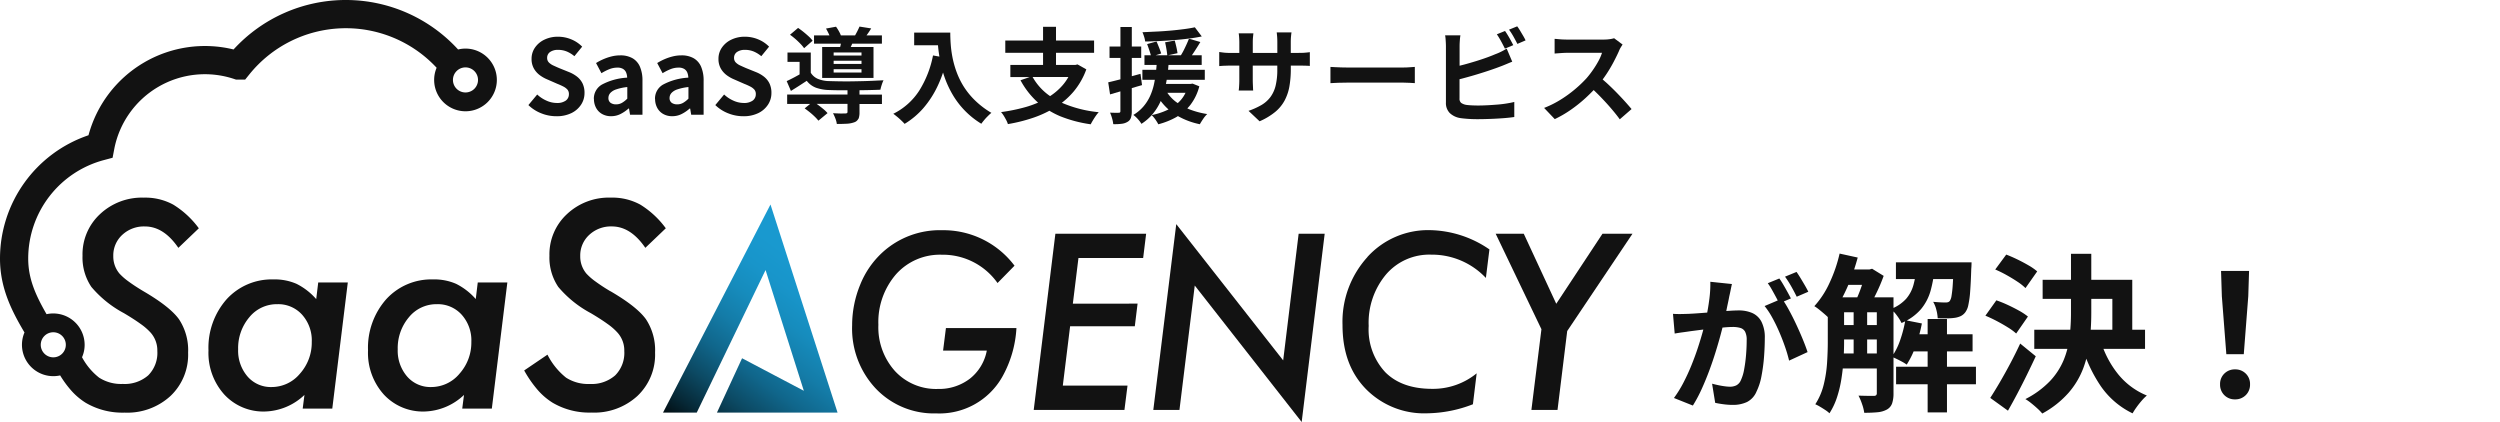
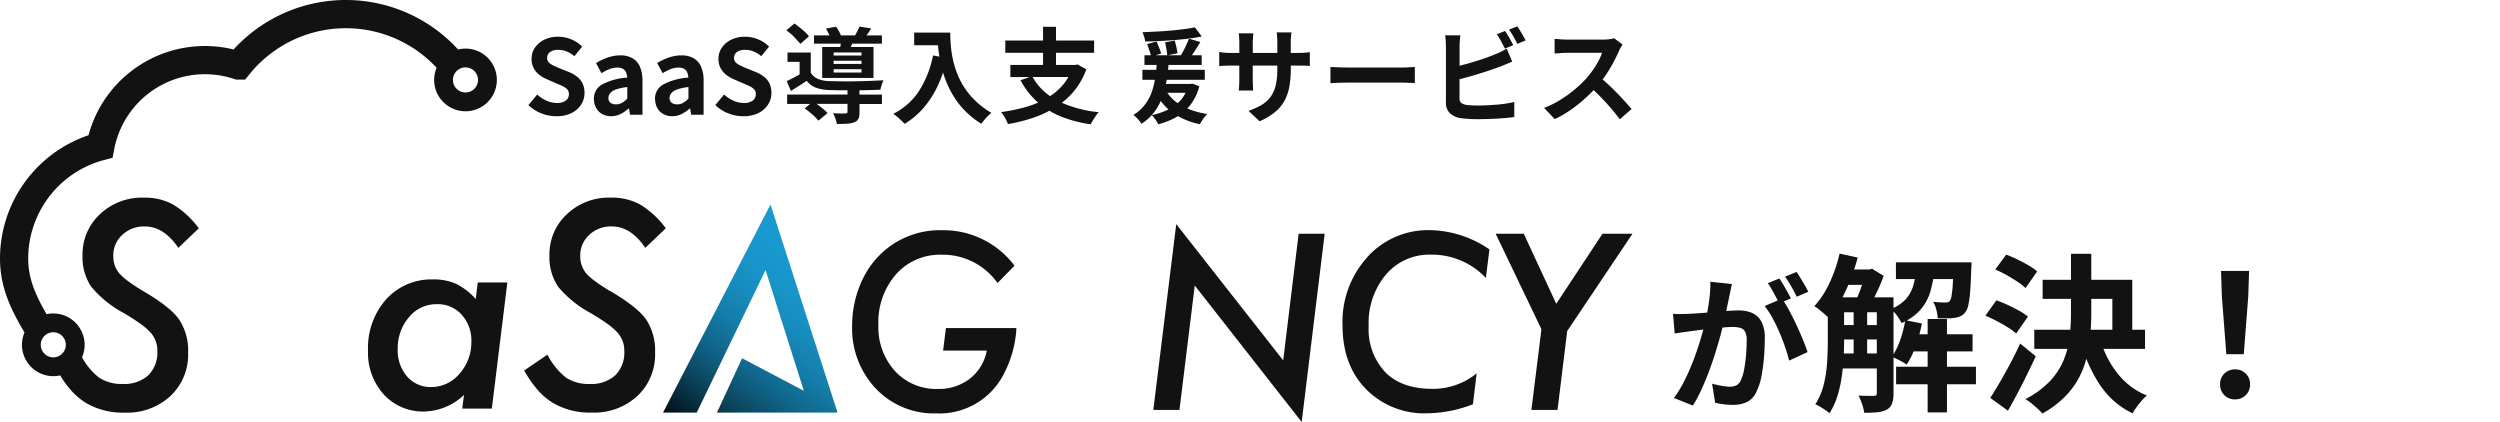
<svg xmlns="http://www.w3.org/2000/svg" width="412.822" height="69.686" viewBox="0 0 412.822 69.686">
  <defs>
    <linearGradient id="linear-gradient" x1="1.092" y1="0.039" x2="0.259" y2="1.39" gradientUnits="objectBoundingBox">
      <stop offset="0.23" stop-color="#1999cf" />
      <stop offset="0.32" stop-color="#1895ca" />
      <stop offset="0.41" stop-color="#168cbd" />
      <stop offset="0.51" stop-color="#147ca8" />
      <stop offset="0.61" stop-color="#10668b" />
      <stop offset="0.71" stop-color="#0c4a64" />
      <stop offset="0.81" stop-color="#062836" />
      <stop offset="0.91" />
    </linearGradient>
  </defs>
  <g id="kaiketu_logo" transform="translate(-379.178 -1388.314)">
    <path id="パス_24494" data-name="パス 24494" d="M-43.084-18.785q-.1.454-.21,1t-.215.992q-.1.537-.243,1.2t-.269,1.318q-.131.659-.271,1.285-.245,1.027-.609,2.4t-.846,2.934q-.481,1.566-1.073,3.157t-1.272,3.087A23.254,23.254,0,0,1-49.53,1.283L-52.656.034A18.844,18.844,0,0,0-51.082-2.51q.727-1.4,1.327-2.883t1.073-2.93q.473-1.447.812-2.689t.531-2.144q.336-1.623.529-3.141a19.064,19.064,0,0,0,.161-2.86Zm8.269,2.414a19.167,19.167,0,0,1,1.177,1.925q.62,1.14,1.212,2.412T-31.35-9.58q.484,1.182.758,2.035l-3.05,1.408a22.3,22.3,0,0,0-.652-2.23q-.42-1.222-.962-2.482t-1.165-2.389a12.7,12.7,0,0,0-1.265-1.912Zm-18,2.509q.648.043,1.276.033t1.295-.033q.579-.024,1.422-.084t1.8-.135q.955-.075,1.913-.159t1.777-.135q.819-.051,1.344-.051a5.6,5.6,0,0,1,2.248.42,3.177,3.177,0,0,1,1.527,1.429,5.678,5.678,0,0,1,.56,2.745q0,1.4-.125,3.06A27.759,27.759,0,0,1-38.2-3.594a9.811,9.811,0,0,1-.816,2.552A3.391,3.391,0,0,1-40.6.7a5.427,5.427,0,0,1-2.354.474,11.667,11.667,0,0,1-1.48-.1q-.789-.1-1.411-.24l-.513-3.162q.477.13,1.036.248t1.076.184a6.78,6.78,0,0,0,.821.067,2.39,2.39,0,0,0,1.061-.221,1.665,1.665,0,0,0,.74-.807,7.063,7.063,0,0,0,.552-1.789,22.7,22.7,0,0,0,.32-2.395q.107-1.285.107-2.457a2.933,2.933,0,0,0-.266-1.426,1.312,1.312,0,0,0-.788-.614,4.5,4.5,0,0,0-1.276-.156q-.541,0-1.482.084t-2.007.195q-1.066.111-1.98.228l-1.421.184q-.518.08-1.316.187t-1.351.211ZM-35.253-19.7a11.792,11.792,0,0,1,.663,1.031q.351.6.685,1.207t.561,1.056l-1.932.823q-.235-.5-.555-1.092t-.657-1.193a9.771,9.771,0,0,0-.673-1.051Zm2.841-1.083q.317.451.685,1.058t.712,1.2q.344.591.547,1.014l-1.913.823q-.371-.76-.9-1.7A16.134,16.134,0,0,0-34.314-20Zm6.388,4.194h7.773v2.472h-7.773Zm0,4.578h7.773v2.385h-7.773Zm0,4.691h7.773v2.478h-7.773Zm12.147-3.168H-3.343v2.827H-13.876Zm-10.76-10.7h4.429v2.537h-4.429ZM-16-22.364H-5.584v2.756H-16Zm.027,17.24H-2.786v2.893H-15.973Zm5.21-7.885H-7.57V2.41h-3.192ZM-22.983-15.3h2.232v8.913h-2.232Zm16.5-7.066H-3.51l-.011.4q-.011.4-.039.672-.068,2.233-.178,3.689a15.553,15.553,0,0,1-.306,2.285,3.017,3.017,0,0,1-.5,1.2,2.126,2.126,0,0,1-.747.626,3.479,3.479,0,0,1-.968.287,9.533,9.533,0,0,1-1.224.088q-.767.016-1.619-.019a6.91,6.91,0,0,0-.226-1.4,4.912,4.912,0,0,0-.522-1.309q.658.062,1.191.087t.813.025a1.482,1.482,0,0,0,.437-.047.6.6,0,0,0,.322-.236,2.135,2.135,0,0,0,.272-.827,18.1,18.1,0,0,0,.2-1.853q.085-1.235.138-3.259Zm-7.962,9.553,2.73.539A24.441,24.441,0,0,1-12.74-8.539a14.586,14.586,0,0,1-1.479,3.061,6.574,6.574,0,0,0-.73-.457q-.449-.248-.919-.474t-.807-.369A10.76,10.76,0,0,0-15.3-9.519,20.48,20.48,0,0,0-14.446-12.811Zm-10.853-11,2.987.654A34.319,34.319,0,0,1-23.551-19.4a28.876,28.876,0,0,1-1.618,3.445,17.69,17.69,0,0,1-1.9,2.8q-.253-.259-.691-.641t-.9-.753a7.09,7.09,0,0,0-.812-.58,14.914,14.914,0,0,0,2.518-3.862A23.775,23.775,0,0,0-25.3-23.814Zm-1.952,7.224h2.69v7.432q0,1.335-.095,2.88T-25-3.148A19.274,19.274,0,0,1-25.723-.1a11.392,11.392,0,0,1-1.253,2.659,4.141,4.141,0,0,0-.665-.525q-.435-.289-.889-.558a6.335,6.335,0,0,0-.784-.407A10.551,10.551,0,0,0-27.925-2.17a20.57,20.57,0,0,0,.555-3.607q.118-1.834.118-3.4Zm8.094,0H-16.4V-.722A5.079,5.079,0,0,1-16.628.919a1.875,1.875,0,0,1-.87,1.025,3.971,3.971,0,0,1-1.534.443q-.9.09-2.2.09a7.185,7.185,0,0,0-.359-1.434,9.458,9.458,0,0,0-.589-1.4q.835.028,1.567.039t1,0a.52.52,0,0,0,.35-.107.493.493,0,0,0,.107-.365Zm6.533-4.852h3.009a20.388,20.388,0,0,1-.66,3.756,8.243,8.243,0,0,1-1.6,3.063,8.6,8.6,0,0,1-3.2,2.273,7.158,7.158,0,0,0-.761-1.233,5.333,5.333,0,0,0-1.007-1.074,6.552,6.552,0,0,0,2.538-1.7A5.918,5.918,0,0,0-13.1-18.653,15.1,15.1,0,0,0-12.625-21.441ZM-21-21.188h.633l.43-.122,1.914,1.179a27.974,27.974,0,0,1-1.2,2.836,27.249,27.249,0,0,1-1.386,2.56,10.191,10.191,0,0,0-1-.672q-.6-.363-1.049-.588.326-.66.645-1.491t.584-1.685q.266-.854.424-1.494Zm29.226,1.7h14.8V-9.9H19.739v-6.435H8.227Zm-1.38,8.253h18.29v3.155H6.846Zm6.061-12.54h3.352v9.789A41.713,41.713,0,0,1,16.005-9.4a18.987,18.987,0,0,1-1.049,4.465A13.406,13.406,0,0,1,12.529-.849,15.818,15.818,0,0,1,8.164,2.6a7.709,7.709,0,0,0-.787-.819Q6.886,1.33,6.351.9A8.465,8.465,0,0,0,5.377.214,14.978,14.978,0,0,0,9.454-2.776,11.532,11.532,0,0,0,11.71-6.254a14.463,14.463,0,0,0,.971-3.806,34.688,34.688,0,0,0,.225-3.953Zm4.882,14.3a16.159,16.159,0,0,0,2.827,5.483A11.824,11.824,0,0,0,25.436-.375a7.579,7.579,0,0,0-.84.84q-.451.516-.854,1.079a11.145,11.145,0,0,0-.663,1.024,13.457,13.457,0,0,1-5.247-4.485,23.47,23.47,0,0,1-3.157-6.8ZM.4-21.186l1.814-2.46q.88.332,1.843.8t1.844.981a9.074,9.074,0,0,1,1.428.994L5.394-18.116a8.845,8.845,0,0,0-1.35-1.069q-.84-.558-1.8-1.092A19.955,19.955,0,0,0,.4-21.186Zm-1.628,7.632L.584-16.093a19.062,19.062,0,0,1,1.86.751q.98.452,1.878.952a9.825,9.825,0,0,1,1.474.975l-1.939,2.8a9.332,9.332,0,0,0-1.381-1.014Q1.61-12.17.644-12.677T-1.224-13.555ZM-.424.019q.7-1.076,1.559-2.543T2.877-5.655q.884-1.664,1.643-3.3l2.572,2.1Q6.4-5.37,5.636-3.81T4.083-.756Q3.3.738,2.5,2.13ZM38.56-7.2l-.742-9.575-.131-4.168h4.626l-.131,4.168L41.44-7.2ZM40,.262a2.407,2.407,0,0,1-1.775-.7,2.419,2.419,0,0,1-.7-1.788A2.368,2.368,0,0,1,38.236-4,2.434,2.434,0,0,1,40-4.692,2.434,2.434,0,0,1,41.764-4a2.368,2.368,0,0,1,.71,1.779,2.4,2.4,0,0,1-.71,1.788A2.417,2.417,0,0,1,40,.262Z" transform="translate(708.25 1454)" fill="#121212" />
    <g id="kaiketu_logo-2" data-name="kaiketu_logo" transform="translate(379.178 1388.314)">
      <g id="グループ_30301" data-name="グループ 30301">
        <path id="パス_24179" data-name="パス 24179" d="M174.745,22.259a2.432,2.432,0,0,1-1.506.393,4.148,4.148,0,0,1-1.682-.383,5.411,5.411,0,0,1-1.532-1.015L168.57,23a6.348,6.348,0,0,0,2.138,1.366,6.658,6.658,0,0,0,2.479.476,5.477,5.477,0,0,0,2.505-.528,3.973,3.973,0,0,0,1.589-1.4,3.447,3.447,0,0,0,.554-1.9,3.555,3.555,0,0,0-.316-1.574,3.248,3.248,0,0,0-.89-1.113,5.347,5.347,0,0,0-1.341-.771l-1.656-.668c-.352-.15-.678-.3-.973-.435a2.494,2.494,0,0,1-.719-.5,1.034,1.034,0,0,1-.274-.735,1.141,1.141,0,0,1,.487-.983,2.206,2.206,0,0,1,1.31-.352,3.7,3.7,0,0,1,1.454.274,4.911,4.911,0,0,1,1.247.771l1.284-1.574a5.357,5.357,0,0,0-1.812-1.211,5.667,5.667,0,0,0-2.169-.43,5.038,5.038,0,0,0-2.257.487,3.916,3.916,0,0,0-1.553,1.31,3.206,3.206,0,0,0-.564,1.863,3.154,3.154,0,0,0,.383,1.589,3.577,3.577,0,0,0,.973,1.1,5.675,5.675,0,0,0,1.222.694l1.677.735a10.217,10.217,0,0,1,.989.445,2.353,2.353,0,0,1,.673.5,1.1,1.1,0,0,1,.248.761A1.27,1.27,0,0,1,174.745,22.259Z" transform="translate(-81.316 -5.649)" fill="#121212" />
        <path id="パス_24180" data-name="パス 24180" d="M189.47,24.855a3.055,3.055,0,0,0,.352,1.47,2.52,2.52,0,0,0,.989,1.015,2.949,2.949,0,0,0,1.48.368,3.424,3.424,0,0,0,1.553-.357,5.988,5.988,0,0,0,1.33-.906h.088l.171,1.025h2.05v-5.59a5.8,5.8,0,0,0-.409-2.324,2.963,2.963,0,0,0-1.232-1.418,3.971,3.971,0,0,0-2.034-.476,5.893,5.893,0,0,0-1.454.181,8.626,8.626,0,0,0-1.335.455,8.759,8.759,0,0,0-1.2.631l.89,1.677a8.509,8.509,0,0,1,1.315-.668,3.553,3.553,0,0,1,1.315-.254,1.734,1.734,0,0,1,.947.223,1.259,1.259,0,0,1,.5.59,2.469,2.469,0,0,1,.171.844,10,10,0,0,0-4.187,1.154,2.667,2.667,0,0,0-1.315,2.365Zm2.686-.963a2.28,2.28,0,0,1,.973-.606,8.245,8.245,0,0,1,1.848-.393v1.915a4.256,4.256,0,0,1-.88.694,1.911,1.911,0,0,1-.968.248,1.512,1.512,0,0,1-.916-.254.95.95,0,0,1-.352-.818,1.2,1.2,0,0,1,.29-.776Z" transform="translate(-91.393 -8.519)" fill="#121212" />
        <path id="パス_24181" data-name="パス 24181" d="M208.98,24.855a3.055,3.055,0,0,0,.352,1.47,2.52,2.52,0,0,0,.989,1.015,2.949,2.949,0,0,0,1.48.368,3.424,3.424,0,0,0,1.553-.357,5.988,5.988,0,0,0,1.33-.906h.088l.171,1.025h2.05v-5.59a5.8,5.8,0,0,0-.409-2.324,2.963,2.963,0,0,0-1.232-1.418,3.971,3.971,0,0,0-2.034-.476,5.893,5.893,0,0,0-1.454.181,8.628,8.628,0,0,0-1.335.455,8.759,8.759,0,0,0-1.2.631l.89,1.677a8.509,8.509,0,0,1,1.315-.668,3.553,3.553,0,0,1,1.315-.254,1.734,1.734,0,0,1,.947.223,1.259,1.259,0,0,1,.5.59,2.469,2.469,0,0,1,.171.844,10,10,0,0,0-4.187,1.154,2.656,2.656,0,0,0-1.315,2.365Zm2.686-.963a2.28,2.28,0,0,1,.973-.606,8.245,8.245,0,0,1,1.848-.393v1.915a4.256,4.256,0,0,1-.88.694,1.911,1.911,0,0,1-.968.248,1.512,1.512,0,0,1-.916-.254.95.95,0,0,1-.352-.818,1.2,1.2,0,0,1,.29-.776Z" transform="translate(-100.805 -8.519)" fill="#121212" />
        <path id="パス_24182" data-name="パス 24182" d="M234.375,22.259a2.432,2.432,0,0,1-1.506.393,4.148,4.148,0,0,1-1.682-.383,5.41,5.41,0,0,1-1.532-1.015L228.2,23a6.348,6.348,0,0,0,2.138,1.366,6.658,6.658,0,0,0,2.479.476,5.477,5.477,0,0,0,2.505-.528,3.973,3.973,0,0,0,1.589-1.4,3.447,3.447,0,0,0,.554-1.9,3.555,3.555,0,0,0-.316-1.574,3.249,3.249,0,0,0-.89-1.113,5.347,5.347,0,0,0-1.341-.771l-1.656-.668c-.352-.15-.678-.3-.973-.435a2.494,2.494,0,0,1-.72-.5,1.034,1.034,0,0,1-.274-.735,1.14,1.14,0,0,1,.487-.983,2.206,2.206,0,0,1,1.31-.352,3.7,3.7,0,0,1,1.454.274,4.911,4.911,0,0,1,1.247.771l1.284-1.574a5.357,5.357,0,0,0-1.812-1.211,5.667,5.667,0,0,0-2.169-.43,5.038,5.038,0,0,0-2.257.487,3.916,3.916,0,0,0-1.553,1.31,3.206,3.206,0,0,0-.564,1.863,3.154,3.154,0,0,0,.383,1.589,3.577,3.577,0,0,0,.973,1.1,5.675,5.675,0,0,0,1.222.694l1.677.735a10.219,10.219,0,0,1,.989.445,2.352,2.352,0,0,1,.673.5,1.1,1.1,0,0,1,.248.761,1.27,1.27,0,0,1-.512,1.061Z" transform="translate(-110.081 -5.649)" fill="#121212" />
-         <path id="パス_24183" data-name="パス 24183" d="M253.758,11.534a5.885,5.885,0,0,1,.606.725l1.4-1.232a4.307,4.307,0,0,0-.626-.7c-.269-.248-.559-.5-.87-.751s-.611-.471-.9-.668l-1.335,1.128c.3.207.59.44.89.7S253.5,11.265,253.758,11.534Z" transform="translate(-121.581 -4.298)" fill="#121212" />
+         <path id="パス_24183" data-name="パス 24183" d="M253.758,11.534l1.4-1.232a4.307,4.307,0,0,0-.626-.7c-.269-.248-.559-.5-.87-.751s-.611-.471-.9-.668l-1.335,1.128c.3.207.59.44.89.7S253.5,11.265,253.758,11.534Z" transform="translate(-121.581 -4.298)" fill="#121212" />
        <path id="パス_24184" data-name="パス 24184" d="M262.843,27.7a2.894,2.894,0,0,0,.16-1.077V25.259h3.706V23.706H263v-.719c.518-.005,1.03-.016,1.522-.026.74-.016,1.382-.036,1.931-.062a7.425,7.425,0,0,1,.223-.813,5.651,5.651,0,0,1,.29-.745c-.476.021-1.03.047-1.651.078s-1.268.052-1.941.067-1.341.031-2,.036-1.279,0-1.853-.01-1.072-.021-1.5-.036a5.145,5.145,0,0,1-1.863-.357,2.517,2.517,0,0,1-1.2-1.025V16.76h-3.846V18.3h2v2.07c-.274.155-.554.311-.844.466-.461.243-.89.461-1.289.642l.7,1.625c.476-.3.932-.58,1.356-.854s.844-.549,1.258-.818a3.48,3.48,0,0,0,1.527,1.139,7.072,7.072,0,0,0,2.195.383c.533.021,1.17.036,1.894.041h1.113v.7h-9.964v1.553h3.8l-.911.735c.274.192.559.409.854.647s.569.481.818.725a6.958,6.958,0,0,1,.6.657l1.506-1.247a5.372,5.372,0,0,0-.668-.652c-.274-.228-.559-.45-.854-.673-.093-.067-.181-.135-.274-.2h5.093v1.315a.232.232,0,0,1-.078.2.463.463,0,0,1-.28.062c-.078,0-.228,0-.445.01s-.466,0-.751-.01-.564-.021-.839-.036a7.322,7.322,0,0,1,.393.87,3.866,3.866,0,0,1,.238.906c.637,0,1.19-.016,1.656-.041a4.231,4.231,0,0,0,1.211-.233,1.142,1.142,0,0,0,.694-.6Z" transform="translate(-121.075 -8.085)" fill="#121212" />
        <path id="パス_24185" data-name="パス 24185" d="M264,11.85h-2.966v5.109h8.478V11.85h-3.758c.047-.1.093-.207.145-.326.031-.072.062-.15.1-.223h4.9V9.934H268.36c.057-.078.109-.15.166-.233.2-.28.4-.585.606-.916L267.2,8.48c-.1.238-.233.512-.383.813-.119.228-.233.44-.347.642h-2.35a3.851,3.851,0,0,0-.269-.59,7.415,7.415,0,0,0-.528-.844l-1.656.305c.16.274.316.575.471.9.041.083.067.155.1.233H259.69V11.3h4.441c-.036.192-.078.368-.124.549Zm3.53,4.219h-4.6V15.52h4.6Zm0-1.418h-4.6v-.528h4.6Zm0-1.894v.5h-4.6v-.5Z" transform="translate(-125.271 -4.091)" fill="#121212" />
        <path id="パス_24186" data-name="パス 24186" d="M286.321,24.939a6.152,6.152,0,0,1,.528.538,13.049,13.049,0,0,0,3.137-2.65,16.059,16.059,0,0,0,2.334-3.639A20.225,20.225,0,0,0,293.195,17c.078.259.16.512.254.776a16.378,16.378,0,0,0,1.3,2.821,13.794,13.794,0,0,0,4.767,4.86c.124-.181.29-.388.487-.626s.409-.461.626-.673a5.705,5.705,0,0,1,.549-.5,14.283,14.283,0,0,1-2.7-2.05A12.545,12.545,0,0,1,296.6,19.3a13,13,0,0,1-1.185-2.433,15.959,15.959,0,0,1-.668-2.4,18.214,18.214,0,0,1-.29-2.205c-.047-.688-.067-1.31-.067-1.853h-5.963V12.5h3.934c.041.585.129,1.216.233,1.869l-1.056-.192a16.936,16.936,0,0,1-2.288,5.833,10.77,10.77,0,0,1-4.27,3.8c.181.124.393.3.642.5s.481.419.709.631Z" transform="translate(-137.471 -5.022)" fill="#121212" />
        <path id="パス_24187" data-name="パス 24187" d="M329.1,23.312a21.306,21.306,0,0,0,5.067,1.341c.1-.207.228-.435.378-.683s.305-.492.471-.725a5.732,5.732,0,0,1,.471-.59A20.038,20.038,0,0,1,329.4,21.1a12.9,12.9,0,0,0,1.977-1.894,12.07,12.07,0,0,0,2.06-3.623l-1.454-.818-.357.088h-3.194v-2h6.289V10.817h-6.289V8.56h-2.138v2.257h-6.237v2.034h6.237v2h-5.4v2H324.1l-1.532.528a13.6,13.6,0,0,0,2.733,3.546c.057.052.119.1.176.145a16.25,16.25,0,0,1-2.07.74,28.974,28.974,0,0,1-4.048.828,4.323,4.323,0,0,1,.43.58c.15.238.285.487.419.735a3.713,3.713,0,0,1,.28.668,26.607,26.607,0,0,0,4.219-1.061,17.677,17.677,0,0,0,2.635-1.144,14.086,14.086,0,0,0,1.765.9Zm-4.529-6.47h5.906a8.01,8.01,0,0,1-.978,1.392A10.015,10.015,0,0,1,327.456,20,9.4,9.4,0,0,1,324.567,16.842Z" transform="translate(-154.055 -4.129)" fill="#121212" />
        <path id="パス_24188" data-name="パス 24188" d="M364.91,11.055c.761-.01,1.558-.036,2.386-.078s1.651-.093,2.469-.16,1.615-.15,2.386-.248,1.47-.212,2.112-.352L373.119,8.71c-.523.114-1.134.217-1.822.305s-1.413.171-2.179.238-1.543.124-2.334.16-1.563.078-2.314.109a7.009,7.009,0,0,1,.274.751,3.836,3.836,0,0,1,.171.771Z" transform="translate(-175.816 -4.202)" fill="#121212" />
        <path id="パス_24189" data-name="パス 24189" d="M364.588,24.949a3.959,3.959,0,0,1,.393.435,6.125,6.125,0,0,1,.409.575,3.946,3.946,0,0,1,.29.512,12.409,12.409,0,0,0,2.976-1.185c.093-.052.181-.114.269-.171a12.273,12.273,0,0,0,3.623,1.346c.135-.248.321-.543.549-.88a4.392,4.392,0,0,1,.668-.8,14,14,0,0,1-2.93-.776c-.124-.047-.238-.1-.357-.155q.256-.272.5-.575a8.507,8.507,0,0,0,1.48-3.075l-1.113-.445-.342.052h-4.058c.047-.228.088-.455.129-.683h6.289V17.47h-6.066c.026-.269.052-.538.072-.8h5.482v-1.6h-1.62c.135-.2.274-.4.424-.631.342-.523.668-1.04.973-1.553l-1.879-.549c-.114.285-.248.606-.409.958s-.326.7-.5,1.04c-.14.269-.279.507-.419.735h-2.1l1.537-.342c-.036-.264-.093-.59-.181-.983s-.181-.761-.28-1.1l-1.589.29c.078.342.155.719.223,1.134.067.4.109.73.135,1h-1.9l.9-.29q-.116-.373-.342-.947c-.15-.383-.29-.725-.43-1.035l-1.553.43c.124.331.254.694.383,1.087.1.29.171.538.233.761H363.4v1.6h2.008c-.021.264-.041.533-.073.8h-2.277v1.656h2.055c-.047.259-.093.512-.15.771a9.864,9.864,0,0,1-.626,1.889,7.387,7.387,0,0,1-1.087,1.718,6.806,6.806,0,0,1-1.682,1.418,4.822,4.822,0,0,1,.751.694,4.694,4.694,0,0,1,.58.776,8.04,8.04,0,0,0,1.874-1.641,9.049,9.049,0,0,0,1.247-1.982c.026-.052.041-.1.062-.155a9.211,9.211,0,0,0,1.289,1.4c-.01,0-.021.01-.031.016a11.392,11.392,0,0,1-2.754.921Zm2.6-3.675h2.992a5.359,5.359,0,0,1-.776,1.191,6.767,6.767,0,0,1-.507.512c-.124-.088-.248-.171-.368-.264a6.389,6.389,0,0,1-1.346-1.434Z" transform="translate(-174.417 -5.948)" fill="#121212" />
-         <path id="パス_24190" data-name="パス 24190" d="M353.54,17.741l.305,2,1.708-.5v3.235a.331.331,0,0,1-.062.233.289.289,0,0,1-.212.062,5.266,5.266,0,0,1-.554.01c-.269-.005-.559-.016-.88-.026a6.7,6.7,0,0,1,.342.968,5.242,5.242,0,0,1,.186.932,8.9,8.9,0,0,0,1.429-.067,2.376,2.376,0,0,0,.947-.326,1.22,1.22,0,0,0,.538-.657,3.465,3.465,0,0,0,.145-1.118V18.7c.564-.166,1.134-.331,1.693-.492l-.254-1.863c-.481.135-.958.259-1.434.393V13.719h1.553V11.84h-1.553V8.61h-1.879v3.23h-1.8v1.879h1.8v3.53c-.766.2-1.439.368-2.019.5Z" transform="translate(-170.543 -4.153)" fill="#121212" />
        <path id="パス_24191" data-name="パス 24191" d="M390.047,15.832c.233-.005.492-.01.776-.01h1.454v2.324c0,.254-.005.492-.016.725s-.021.44-.036.616a4.205,4.205,0,0,1-.052.45h2.391c-.01-.124-.021-.274-.026-.45s-.016-.383-.026-.616-.016-.476-.016-.725V15.822h4.053v.647a11.028,11.028,0,0,1-.28,2.676,5.241,5.241,0,0,1-.864,1.879,5.04,5.04,0,0,1-1.48,1.31,12.04,12.04,0,0,1-2.127.958l1.827,1.724a10.9,10.9,0,0,0,2.547-1.522,6.364,6.364,0,0,0,1.574-1.889,7.855,7.855,0,0,0,.8-2.34,16.284,16.284,0,0,0,.233-2.878v-.564h1.263c.455,0,.838,0,1.144.01s.554.021.735.041V13.6c-.228.036-.487.062-.771.088s-.657.036-1.113.036h-1.263v-1.8c0-.352.016-.663.041-.932s.052-.487.078-.657h-2.443c.021.171.047.388.067.657s.036.58.036.932v1.8H394.5V12.033c0-.331.01-.631.036-.9s.047-.481.067-.642h-2.428c.036.248.062.507.078.771s.026.518.026.771V13.73h-1.455c-.285,0-.549-.01-.787-.026s-.45-.041-.632-.067-.331-.047-.445-.062V15.9c.135-.01.3-.021.471-.036s.383-.021.616-.026Z" transform="translate(-187.63 -4.988)" fill="#121212" />
        <path id="パス_24192" data-name="パス 24192" d="M428.254,23.933h8.127c.362,0,.74.01,1.128.036s.678.041.87.052V21.34q-.342.016-.87.062c-.352.031-.73.041-1.128.041H427.2c-.3,0-.616-.005-.968-.016s-.683-.026-1-.041-.58-.031-.787-.041v2.681c.321-.021.735-.041,1.247-.062s1.015-.026,1.506-.026h1.051Z" transform="translate(-204.75 -10.294)" fill="#121212" />
        <path id="パス_24193" data-name="パス 24193" d="M478.85,12.8l1.387-.58c-.114-.217-.248-.466-.4-.751s-.316-.569-.487-.854-.331-.528-.476-.735l-1.351.549a12.849,12.849,0,0,1,.709,1.17c.243.45.456.854.626,1.206Z" transform="translate(-230.35 -4.766)" fill="#121212" />
        <path id="パス_24194" data-name="パス 24194" d="M472.444,24.769V22.274c-.352.093-.776.176-1.263.254s-1.009.145-1.563.186-1.1.083-1.641.109-1.035.041-1.48.041c-.378,0-.735-.01-1.077-.026s-.642-.041-.906-.078a2.077,2.077,0,0,1-.839-.326.888.888,0,0,1-.274-.751V18.521l.916-.238c.678-.181,1.367-.378,2.06-.59s1.367-.424,2.008-.642,1.216-.419,1.719-.616c.285-.1.606-.233.968-.383s.7-.3,1.035-.419l-.921-2.169a10.017,10.017,0,0,1-.947.528,8.87,8.87,0,0,1-.916.393c-.445.192-.947.388-1.511.59s-1.159.4-1.786.59-1.247.373-1.863.538c-.259.067-.507.129-.751.192v-3.24c0-.238.01-.528.036-.87a8,8,0,0,1,.1-.906H461.02a4.393,4.393,0,0,1,.078.6c.016.228.031.45.041.668s.016.388.016.512v9.312a2.352,2.352,0,0,0,.616,1.718,3.227,3.227,0,0,0,1.724.844c.362.057.8.1,1.289.135s1.025.052,1.579.052c.637,0,1.325-.016,2.06-.041s1.454-.067,2.164-.119,1.325-.119,1.863-.2Z" transform="translate(-222.391 -5.441)" fill="#121212" />
        <path id="パス_24195" data-name="パス 24195" d="M482.792,11.3l1.351-.58a7.352,7.352,0,0,0-.383-.725c-.166-.28-.331-.559-.5-.844s-.336-.533-.5-.751l-1.351.549a11.355,11.355,0,0,1,.735,1.144c.248.445.466.849.647,1.211Z" transform="translate(-232.226 -4.052)" fill="#121212" />
        <path id="パス_24196" data-name="パス 24196" d="M500.675,17.418a15.25,15.25,0,0,1-1.066,1.382,19.948,19.948,0,0,1-1.915,1.827,20.1,20.1,0,0,1-2.412,1.744,16.384,16.384,0,0,1-2.681,1.335l1.76,1.848a18.493,18.493,0,0,0,2.609-1.511,23.351,23.351,0,0,0,2.428-1.931c.492-.45.947-.9,1.387-1.356.388.373.776.751,1.159,1.149.6.621,1.17,1.242,1.708,1.869s1.025,1.232,1.444,1.812l1.946-1.693c-.285-.342-.637-.745-1.051-1.206s-.87-.942-1.356-1.444-.983-.983-1.486-1.454c-.305-.285-.6-.538-.88-.782.217-.29.424-.59.631-.9a23.078,23.078,0,0,0,1.18-1.993c.347-.663.642-1.258.88-1.8a3.409,3.409,0,0,1,.3-.6c.129-.217.233-.378.3-.476l-1.4-1.04a4.566,4.566,0,0,1-.725.155,7.1,7.1,0,0,1-1.035.067h-6.03c-.171,0-.383-.005-.642-.016s-.507-.026-.761-.052-.461-.041-.632-.052v2.428c.124-.01.305-.026.538-.041s.481-.036.745-.052.512-.026.751-.026h5.792a7.5,7.5,0,0,1-.58,1.341,15.835,15.835,0,0,1-.9,1.46Z" transform="translate(-237.624 -5.885)" fill="#121212" />
-         <path id="パス_24197" data-name="パス 24197" d="M84.3,92.391A10.629,10.629,0,0,0,81.05,89.87a8.963,8.963,0,0,0-3.8-.73,10.073,10.073,0,0,0-7.759,3.292,12.1,12.1,0,0,0-2.981,8.442,10.262,10.262,0,0,0,2.609,7.272,8.773,8.773,0,0,0,6.739,2.805,9.825,9.825,0,0,0,6.5-2.738l-.29,2.257h4.886l2.562-20.824H84.632L84.3,92.385Zm-2.7,12.33a6.073,6.073,0,0,1-4.664,2.19,5.073,5.073,0,0,1-3.98-1.744,6.524,6.524,0,0,1-1.548-4.488,7.879,7.879,0,0,1,1.858-5.306,5.841,5.841,0,0,1,4.6-2.143,5.3,5.3,0,0,1,4.11,1.744,6.352,6.352,0,0,1,1.589,4.488A7.7,7.7,0,0,1,81.6,104.72Z" transform="translate(-32.084 -43)" fill="#121212" />
        <path id="パス_24198" data-name="パス 24198" d="M135.2,92.391a10.629,10.629,0,0,0-3.251-2.521,8.972,8.972,0,0,0-3.8-.73,10.073,10.073,0,0,0-7.759,3.292,12.1,12.1,0,0,0-2.987,8.442,10.262,10.262,0,0,0,2.609,7.272,8.773,8.773,0,0,0,6.739,2.805,9.825,9.825,0,0,0,6.5-2.738l-.29,2.257h4.886l2.562-20.824h-4.886l-.331,2.738Zm-2.7,12.33a6.073,6.073,0,0,1-4.664,2.19,5.081,5.081,0,0,1-3.98-1.744,6.524,6.524,0,0,1-1.548-4.488,7.879,7.879,0,0,1,1.858-5.306,5.841,5.841,0,0,1,4.6-2.143,5.3,5.3,0,0,1,4.11,1.744,6.352,6.352,0,0,1,1.589,4.488,7.7,7.7,0,0,1-1.967,5.259Z" transform="translate(-56.632 -43)" fill="#121212" />
        <path id="パス_24199" data-name="パス 24199" d="M181.449,78.5a29.353,29.353,0,0,1-2.464-1.615,9.693,9.693,0,0,1-1.491-1.3,4.367,4.367,0,0,1-1.014-2.893,4.6,4.6,0,0,1,1.48-3.494A5.247,5.247,0,0,1,181.7,67.8q3.113,0,5.528,3.535l3.38-3.23a14.909,14.909,0,0,0-4.224-3.913,9.654,9.654,0,0,0-4.866-1.149,10.087,10.087,0,0,0-7.252,2.743,9.038,9.038,0,0,0-2.873,6.853,8.673,8.673,0,0,0,1.46,5.15,18.223,18.223,0,0,0,5.373,4.332q1.677.994,2.774,1.791a9.59,9.59,0,0,1,1.646,1.439,4.386,4.386,0,0,1,1.108,3.028,5.249,5.249,0,0,1-1.511,4.022,5.9,5.9,0,0,1-4.187,1.413,6.747,6.747,0,0,1-3.913-1.04,11.463,11.463,0,0,1-3.075-3.8l-3.846,2.609a19.2,19.2,0,0,0,2.21,3.194A10.985,10.985,0,0,0,171.9,96.9a11.942,11.942,0,0,0,6.434,1.636,10.533,10.533,0,0,0,7.583-2.738,9.37,9.37,0,0,0,2.919-7.164,9.265,9.265,0,0,0-1.5-5.5q-1.483-2.081-5.88-4.643Z" transform="translate(-80.665 -30.41)" fill="#121212" />
        <path id="パス_24200" data-name="パス 24200" d="M286.871,93.316h7.216a7.7,7.7,0,0,1-2.79,4.638,8.363,8.363,0,0,1-5.274,1.7,9.234,9.234,0,0,1-7.107-2.961,10.8,10.8,0,0,1-2.733-7.63,12.048,12.048,0,0,1,2.919-8.349,9.7,9.7,0,0,1,7.557-3.225,11.06,11.06,0,0,1,9.2,4.674l2.805-2.862a14.693,14.693,0,0,0-11.926-5.859,14.044,14.044,0,0,0-9.855,3.639,14.577,14.577,0,0,0-3.7,5.352,17.686,17.686,0,0,0-1.335,6.729,14.47,14.47,0,0,0,3.918,10.44,13.228,13.228,0,0,0,9.985,4.089,11.929,11.929,0,0,0,10.854-5.973,18.526,18.526,0,0,0,2.376-8.121H287.337l-.471,3.732Z" transform="translate(-131.137 -35.427)" fill="#121212" />
-         <path id="パス_24201" data-name="パス 24201" d="M329.78,103.655h14.98l.507-4.017H334.583l1.206-9.8h10.683l.456-3.732H336.24l.926-7.536H347.85l.492-4.011H333.357Z" transform="translate(-159.082 -35.967)" fill="#121212" />
        <path id="パス_24202" data-name="パス 24202" d="M389.375,94,371.719,71.5l-3.789,30.679h4.317l2.526-20.539,17.656,22.537,3.8-31.093h-4.3Z" transform="translate(-177.485 -34.491)" fill="#121212" />
        <path id="パス_24203" data-name="パス 24203" d="M432.4,77.871a15.866,15.866,0,0,0-4.11,11.191c0,4.493,1.289,7.94,3.861,10.59a13.492,13.492,0,0,0,10.192,4.012,21.56,21.56,0,0,0,7.479-1.491l.621-5.109a11.383,11.383,0,0,1-7.35,2.562q-4.992,0-7.728-2.733a10.346,10.346,0,0,1-2.754-7.65,12.4,12.4,0,0,1,2.862-8.5,9.4,9.4,0,0,1,7.464-3.276,12.24,12.24,0,0,1,9.027,3.846l.585-4.71a17.818,17.818,0,0,0-9.8-3.183,13.533,13.533,0,0,0-10.363,4.446Z" transform="translate(-206.602 -35.417)" fill="#121212" />
        <path id="パス_24204" data-name="パス 24204" d="M494.79,74.56l-7.635,11.569L481.788,74.56H477.15l7.557,15.772-1.656,13.323h4.312l1.6-13.023L499.744,74.56Z" transform="translate(-230.172 -35.967)" fill="#121212" />
        <path id="パス_24205" data-name="パス 24205" d="M17.174,26.429l1.418-.378.274-1.439A15.246,15.246,0,0,1,38.624,13.028l.357.119h1.5l.7-.87A20.466,20.466,0,0,1,72.1,11.191a5.082,5.082,0,0,0-.409,2.008,5.176,5.176,0,1,0,5.176-5.176,5.029,5.029,0,0,0-1.222.15,25.116,25.116,0,0,0-37.077-.005A19.912,19.912,0,0,0,14.612,22.335,21.506,21.506,0,0,0,0,42.7c0,4.866,1.936,8.644,4.043,12.2a5.18,5.18,0,0,0,5.89,7.091,17.491,17.491,0,0,0,1.724,2.376A10.985,10.985,0,0,0,14.131,66.5a11.988,11.988,0,0,0,6.434,1.636,10.536,10.536,0,0,0,7.583-2.743,9.363,9.363,0,0,0,2.914-7.159,9.245,9.245,0,0,0-1.5-5.507q-1.483-2.073-5.88-4.638c-.989-.59-1.806-1.128-2.464-1.615a9.694,9.694,0,0,1-1.491-1.3,4.376,4.376,0,0,1-1.02-2.9,4.6,4.6,0,0,1,1.48-3.489,5.233,5.233,0,0,1,3.737-1.392c2.081,0,3.918,1.175,5.528,3.535l3.38-3.23a14.957,14.957,0,0,0-4.224-3.908,9.648,9.648,0,0,0-4.86-1.154A10.087,10.087,0,0,0,16.5,35.374a9.038,9.038,0,0,0-2.873,6.853,8.673,8.673,0,0,0,1.46,5.15,18.224,18.224,0,0,0,5.373,4.332q1.677.994,2.774,1.791a9.826,9.826,0,0,1,1.646,1.434,4.4,4.4,0,0,1,1.1,3.028,5.25,5.25,0,0,1-1.511,4.027A5.905,5.905,0,0,1,20.275,63.4a6.719,6.719,0,0,1-3.908-1.04,10.647,10.647,0,0,1-2.821-3.37,5.056,5.056,0,0,0,.43-2.055A5.184,5.184,0,0,0,7.687,51.88C5.818,48.63,4.659,45.964,4.659,42.7A16.834,16.834,0,0,1,17.174,26.429Zm59.691-15.3a2.07,2.07,0,1,1-2.07,2.07A2.07,2.07,0,0,1,76.865,11.129ZM8.8,54.867a2.07,2.07,0,1,1-2.07,2.07A2.07,2.07,0,0,1,8.8,54.867Z" fill="#121212" />
        <path id="パス_24206" data-name="パス 24206" d="M211.52,99.6h5.569l11.362-23.536,6.32,19.938-10.2-5.373-4.146,8.97h19.913L229.264,65.24Z" transform="translate(-102.035 -31.471)" fill="url(#linear-gradient)" />
      </g>
    </g>
    <rect id="長方形_36749" data-name="長方形 36749" width="30" height="30" transform="translate(762 1423)" fill="none" />
  </g>
</svg>